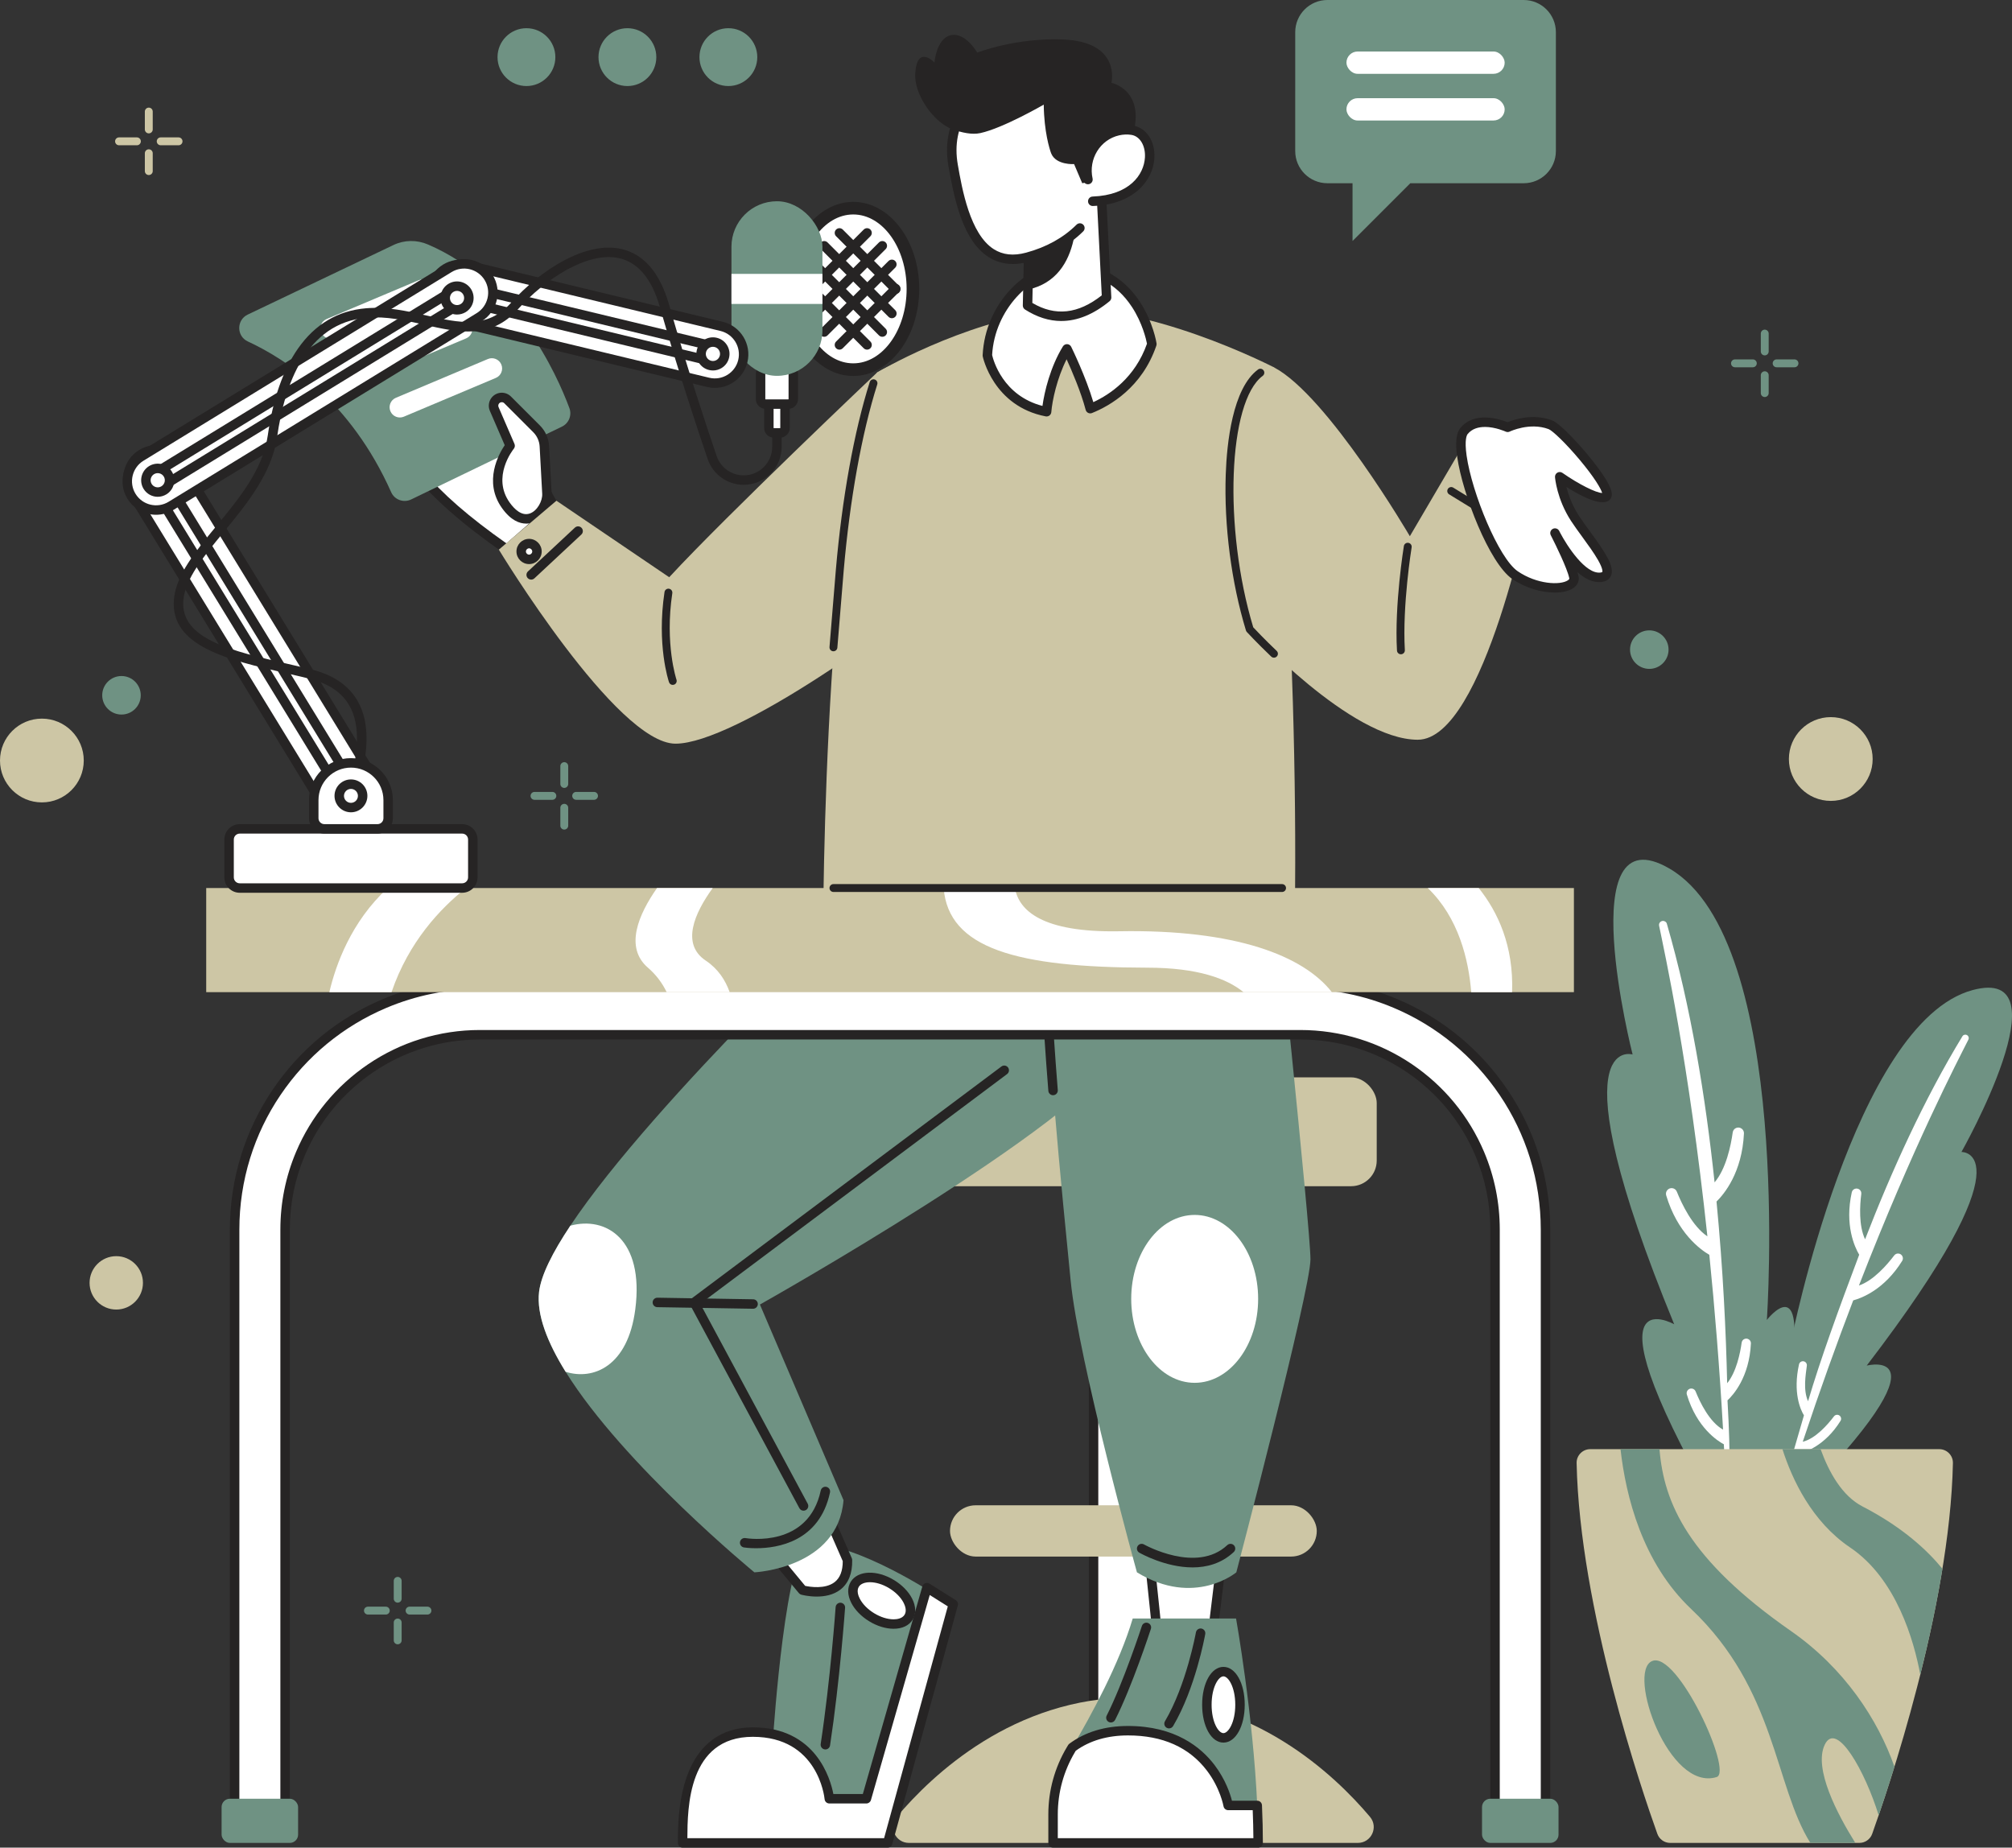
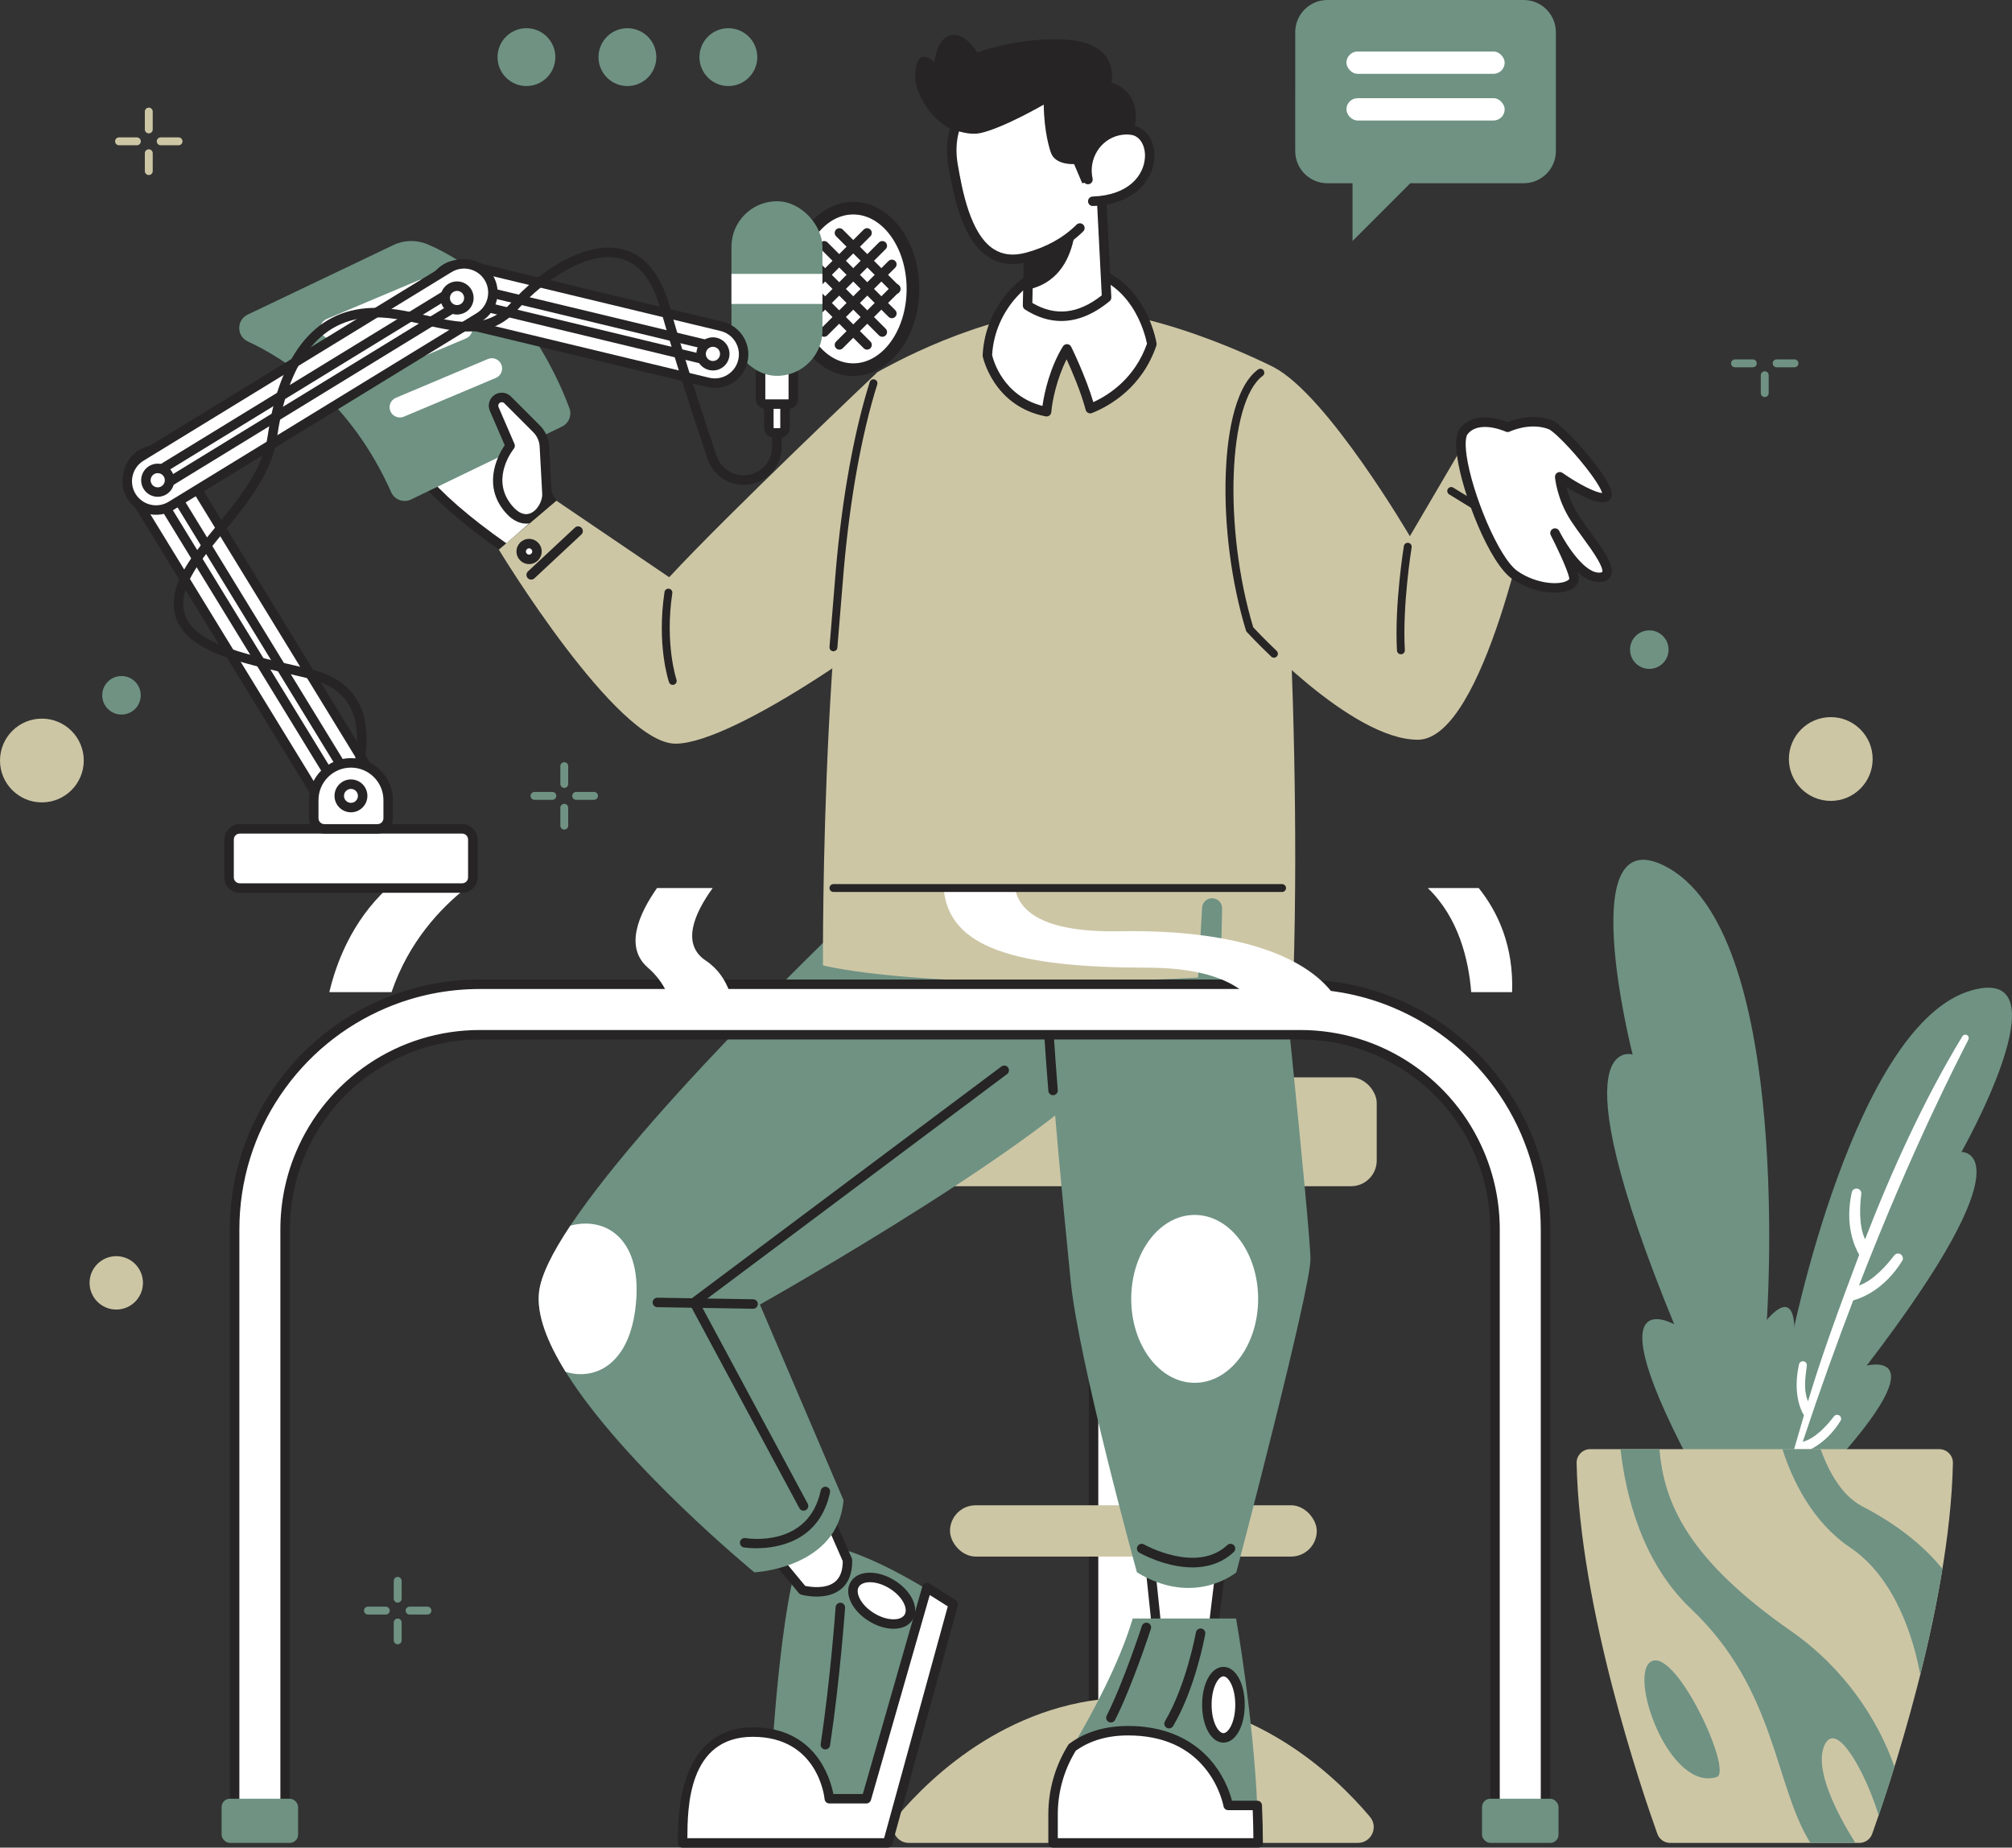
<svg xmlns="http://www.w3.org/2000/svg" viewBox="0 0 1275.43 1171.13">
  <rect x="0" y="0" width="1275.43" height="1171.13" fill="#333333" stroke="none" />
  <defs>
    <style>.o{fill:#fff;}.p{fill:#cdc6a5;}.q{fill:#6f9283;}.r{fill:#262424;}</style>
  </defs>
  <g id="a">
    <g>
      <g>
        <g>
          <path class="q" d="M1126.58,965.18s-17.08-30.44-11.19-89c6-59.67,20-26,20-26,0,0,40-202.33,115-222.6,60.17-16.26-7,102.6-7,102.6,0,0,44.93-1.59-60.07,135.41,0,0,60.07-15.41-56.74,99.59Z" />
          <path class="o" d="M1245.84,655.84c-.7,0-1.4,.3-1.77,.89-24.35,39.97-45.02,85.59-61.77,128.8-4.13-8.73-3.32-21.59-2.41-28.74,.3-2.33-2.03-4.1-4.2-3.21-.92,.38-1.61,1.17-1.82,2.14-4.6,20.78,1.78,34.64,4.7,39.59-13.07,34.63-24.63,66.48-32.42,92.87-3.22-7.18-1.5-16.74-.77-22.53,.24-1.92-1.67-3.38-3.46-2.65-.76,.31-1.32,.97-1.5,1.77-3.97,17.91,.91,28.79,3.12,32.34-9.76,33.87-14.83,49.45-12.81,54.07,3.18-10.16,6.37-20.06,9.55-29.74,3.7-.85,16.52-4.84,26.46-20.85,.43-.69,.48-1.56,.16-2.31-.77-1.77-3.16-2.07-4.32-.53-3.87,5.12-11.66,14.11-19.8,16.11,10.91-32.81,21.71-62.73,32-89.62,5.54-1.5,19.8-6.94,31.04-25.04,.52-.84,.59-1.9,.19-2.81-.93-2.15-3.83-2.51-5.25-.64-4.44,5.86-13.1,15.92-22.36,19.08,34.56-88.94,62.77-142.7,69.38-155.86,.73-1.45-.33-3.15-1.95-3.15Z" />
        </g>
        <g>
          <path class="q" d="M1094.84,968.98s28.55-29.1,39.8-96.91c11.46-69.1-14.61-35.42-14.61-35.42,0,0,16.71-240.31-61.65-286.06-62.87-36.71-23.45,117.8-23.45,117.8,0,0-50.17-15.51,26.36,171,0,0-63.01-35.72,33.54,129.6Z" />
-           <path class="o" d="M1054.88,583.83c.79,.21,1.49,.76,1.72,1.55,15.25,52.49,24.61,110.24,30.29,164.06,7.32-8.59,10.34-23.33,11.5-31.67,.38-2.72,3.54-4,5.72-2.34,.92,.71,1.45,1.82,1.4,2.97-1.16,24.83-12.58,38.5-17.39,43.2,4.16,43.03,6.02,83.03,6.75,115.16,5.82-7.12,8.24-18.98,9.19-25.74,.31-2.24,2.92-3.3,4.71-1.93,.76,.58,1.2,1.5,1.15,2.45-1,21.41-11.26,32.75-14.84,36.07,2.19,38.55,1.31,52.88-.63,64.3-.49-12.42-1.05-24.56-1.68-36.44-3.92-2.09-17.15-10.51-23.47-31.58-.27-.91-.07-1.91,.53-2.66,1.41-1.77,4.19-1.37,5.04,.73,2.8,6.95,8.83,19.47,17.4,24.21-2.28-40.32-5.32-77.35-8.71-110.8-5.79-3.38-20.21-13.88-27.35-37.7-.33-1.11-.08-2.32,.64-3.22,1.71-2.15,5.09-1.66,6.11,.88,3.21,7.96,9.9,21.95,19.38,28.34-11.8-110.82-27.18-180.04-30.61-196.9-.38-1.86,1.34-3.45,3.17-2.96Z" />
        </g>
      </g>
      <g>
        <path class="p" d="M1237.98,927.32c-1.91,92.2-41.56,208.22-51.18,235.08-1.23,3.44-4.49,5.73-8.14,5.73h-119.9c-3.65,0-6.91-2.29-8.14-5.73-9.62-26.86-49.27-142.88-51.18-235.08-.1-4.82,3.82-8.77,8.65-8.77h221.24c4.82,0,8.74,3.95,8.65,8.77Z" />
        <g>
          <path class="q" d="M1156.72,1105.88c7.51-15.71,25.77,17.31,34.19,44.78,2.74-8.02,6.21-18.5,10.01-30.79-10.4-29.78-31.7-62.41-65.53-85.99-65.18-45.43-80.62-80.98-83.43-115.33h-24.7c3.36,29.85,13.82,72,44.8,101.33,53.88,51,52.76,111.84,75.55,148.25h28.5c-11.3-18.05-26.62-47.1-19.38-62.25Z" />
          <path class="q" d="M1047.22,1052.88c-16,7,10.5,83,41,73.5,10.51-3.27-25-80.5-41-73.5Z" />
          <path class="q" d="M1180.68,954.88c-12.98-6.69-21.32-21.75-26.58-36.33h-24.19c6.17,19.3,18.64,45.95,42.92,62.33,29.43,19.86,40.51,59.33,44.46,80.61,5.31-21.23,10.29-44.09,14.04-67.11-9.01-11.07-24.75-26.15-50.65-39.5Z" />
        </g>
      </g>
    </g>
  </g>
  <g id="b">
    <g>
      <g>
        <rect class="o" x="506.97" y="869.13" width="423" height="50.5" transform="translate(1612.85 175.91) rotate(90)" />
        <path class="r" d="M743.72,1108.88h-50.5c-1.66,0-3-1.34-3-3v-423c0-1.66,1.34-3,3-3h50.5c1.66,0,3,1.34,3,3v423c0,1.66-1.34,3-3,3Zm-47.5-6h44.5v-417h-44.5v417Z" />
      </g>
      <rect class="p" x="564.22" y="682.88" width="308.5" height="69" rx="16.25" ry="16.25" />
      <rect class="p" x="602.22" y="954.13" width="232.5" height="32.5" rx="16.25" ry="16.25" />
      <path class="p" d="M860.75,1168.13h-284.56c-8.55,0-13.21-9.99-7.7-16.52,22.36-26.54,74.04-75.73,149.98-75.73s127.62,49.19,149.98,75.73c5.51,6.54,.85,16.52-7.7,16.52Z" />
    </g>
  </g>
  <g id="c">
    <g>
      <g>
        <path class="q" d="M513.72,978.4c-15.5,0-23.5,120.98-23.5,120.98v49.5h64.5l39.5-137.22s-49.76-33.26-80.5-33.26Z" />
        <g>
          <path class="o" d="M587.6,1006.33l-38.38,133.8h-23.5s-4-42.25-48.5-42.25-44.5,54-44.5,70.25h130l41.58-151.3-16.7-10.5Z" />
          <path class="r" d="M562.72,1171.13h-130c-1.66,0-3-1.34-3-3,0-8.51,0-26.21,5.74-42.23,7.27-20.29,21.71-31.02,41.76-31.02,39.9,0,49.18,32.52,51.06,42.25h18.68l37.75-131.63c.26-.91,.93-1.64,1.81-1.98,.88-.34,1.87-.24,2.67,.26l16.7,10.5c1.12,.71,1.65,2.06,1.3,3.33l-41.58,151.3c-.36,1.3-1.54,2.21-2.89,2.21Zm-126.99-6h124.71l40.38-146.94-11.44-7.19-37.28,129.96c-.37,1.29-1.55,2.17-2.88,2.17h-23.5c-1.55,0-2.84-1.18-2.99-2.72-.16-1.61-4.35-39.53-45.51-39.53s-41.38,45.26-41.49,64.25Z" />
        </g>
        <path class="r" d="M523.22,1108.88c-.15,0-.3-.01-.45-.03-1.64-.25-2.77-1.78-2.52-3.42,6.16-40.66,9.44-86.31,9.47-86.76,.12-1.65,1.56-2.9,3.21-2.78,1.65,.12,2.9,1.55,2.78,3.21-.03,.46-3.33,46.34-9.53,87.24-.23,1.49-1.5,2.55-2.96,2.55Z" />
        <g>
          <ellipse class="o" cx="558.92" cy="1014.63" rx="12.25" ry="20" transform="translate(-598.3 962.67) rotate(-58.58)" />
          <path class="r" d="M566.45,1032.39c-4.97,0-10.46-1.69-15.48-4.75-5.02-3.07-9.04-7.2-11.31-11.63-2.51-4.91-2.64-9.66-.37-13.38,4.46-7.3,16.57-7.75,27.58-1.02,5.02,3.07,9.04,7.2,11.31,11.63,2.51,4.91,2.64,9.66,.37,13.38-2.27,3.72-6.56,5.77-12.07,5.77h-.03Zm-14.98-29.5c-3.35,0-5.94,1.06-7.05,2.88-1.54,2.52-.29,5.79,.59,7.52,1.77,3.46,5,6.74,9.09,9.24,4.09,2.5,8.47,3.87,12.35,3.87h.02c1.94,0,5.42-.38,6.96-2.9,1.54-2.52,.29-5.79-.59-7.52-1.77-3.46-5-6.74-9.09-9.24h0c-4.38-2.68-8.75-3.85-12.28-3.85Z" />
        </g>
      </g>
      <g>
        <path class="o" d="M487.22,981.88l21.5,26s29,8,28.5-19l-14-32-36,25Z" />
        <path class="r" d="M517.72,1011.99c-5.28,0-9.47-1.12-9.8-1.21-.59-.16-1.12-.51-1.51-.98l-21.5-26c-.53-.65-.77-1.49-.66-2.32,.11-.83,.57-1.58,1.26-2.06l36-25c.74-.51,1.67-.67,2.53-.42,.86,.24,1.57,.86,1.93,1.68l14,32c.16,.36,.24,.75,.25,1.15,.16,8.46-2.35,14.76-7.45,18.72-4.52,3.51-10.24,4.44-15.05,4.44Zm-7.33-6.79c2.96,.63,12.73,2.26,18.72-2.4,3.41-2.65,5.13-7.12,5.12-13.27l-12.29-28.1-30.32,21.06,18.78,22.71Z" />
      </g>
      <g>
        <path class="q" d="M710.72,665.88c-26,47-229,161-229,161l53,124c-3.5,43.25-56.5,45.75-56.5,45.75,0,0-83-68.1-119.67-127.12-11.55-18.58-18.51-36.26-16.83-50.63,1.22-10.48,8.55-25.05,19.82-41.97,53.19-79.89,194.18-212.03,194.18-212.03,141-125,181,54,155,101Z" />
        <path class="o" d="M402.72,829.88c-4.68,36.27-26.7,45.16-44.17,39.63-11.55-18.58-18.51-36.26-16.83-50.63,1.22-10.48,8.55-25.05,19.82-41.97,22.42-6.16,46.92,8.45,41.18,52.97Z" />
        <path class="r" d="M509.39,957.55c-1.07,0-2.1-.57-2.65-1.58l-69.33-129c-.7-1.31-.34-2.93,.84-3.82l196.55-147.15c1.33-1,3.21-.72,4.2,.6,.99,1.33,.72,3.21-.6,4.2l-194.49,145.6,68.11,126.73c.78,1.46,.24,3.28-1.22,4.06-.45,.24-.94,.36-1.42,.36Z" />
        <path class="r" d="M479.39,981.35c-4.65,0-7.72-.49-7.84-.51-1.63-.28-2.73-1.83-2.46-3.46,.28-1.63,1.82-2.73,3.46-2.46h0c1.63,.27,39.95,6.25,47.73-30.17,.35-1.62,1.94-2.65,3.56-2.31,1.62,.35,2.65,1.94,2.31,3.56-6.68,31.26-33.32,35.34-46.76,35.34Z" />
        <path class="r" d="M477.39,829.55h-.05l-60.67-1c-1.66-.03-2.98-1.39-2.95-3.05,.03-1.64,1.36-2.95,3-2.95h.05l60.67,1c1.66,.03,2.98,1.39,2.95,3.05-.03,1.64-1.36,2.95-3,2.95Z" />
      </g>
    </g>
  </g>
  <g id="d">
    <g>
      <g>
        <path class="o" d="M774.22,990.02l-6.5,53.32c0,5.31-33.5,8.16-33.5,0,0-2.96-6-59.07-6-59.07l46,5.75Z" />
        <path class="r" d="M748.4,1051.45c-3,0-7.3-.23-10.77-1.32-5.57-1.74-6.41-5-6.41-6.79-.03-2.29-3.59-36.39-5.98-58.75-.1-.91,.23-1.82,.88-2.46s1.56-.95,2.47-.84l46,5.75c1.64,.21,2.81,1.7,2.61,3.34l-6.48,53.19c-.41,7.79-21.41,7.88-22.31,7.88Zm-16.79-63.73c1.42,13.28,5.62,52.95,5.62,55.62,.16,.23,1.62,1.27,5.81,1.8,8.94,1.13,19.58-.93,21.76-2.53l6.09-49.99-39.28-4.91Zm33.12,55.62h0Z" />
      </g>
      <g>
        <path class="q" d="M797.55,1168.13h-130v-18.18c0-14.39,3.9-28.5,11.26-40.86,.28-.47,.57-.95,.86-1.44,12.02-20.31,29.87-53.09,38.38-81.77h65.5s10.8,60.56,13.43,118.5c.36,8.02,.57,16,.57,23.75Z" />
        <path class="r" d="M704.22,1091.8c-.46,0-.92-.11-1.36-.33-1.48-.75-2.07-2.56-1.32-4.03,10.44-20.55,22.2-56.47,22.32-56.83,.51-1.58,2.21-2.44,3.78-1.92,1.58,.51,2.44,2.21,1.92,3.78-.49,1.49-12.02,36.72-22.67,57.68-.53,1.04-1.58,1.64-2.68,1.64Z" />
        <path class="r" d="M741.05,1095.55c-.52,0-1.04-.13-1.52-.42-1.43-.84-1.9-2.68-1.05-4.11,13.57-22.93,19.57-56,19.63-56.33,.29-1.63,1.86-2.72,3.48-2.43,1.63,.29,2.72,1.85,2.43,3.48-.25,1.4-6.26,34.48-20.37,58.33-.56,.95-1.56,1.47-2.58,1.47Z" />
        <g>
          <ellipse class="o" cx="775.55" cy="1080.55" rx="10.5" ry="21" />
          <path class="r" d="M775.55,1104.55c-7.7,0-13.5-10.32-13.5-24s5.8-24,13.5-24,13.5,10.32,13.5,24-5.8,24-13.5,24Zm0-42c-3.13,0-7.5,6.85-7.5,18s4.37,18,7.5,18,7.5-6.85,7.5-18-4.37-18-7.5-18Z" />
        </g>
        <g>
          <path class="o" d="M797.55,1168.13h-130v-18.18c0-14.39,3.9-28.5,11.26-40.86,.28-.47,.57-.95,.86-1.44,8.19-6.08,19.6-10.65,35.38-10.65,55.5,0,63.5,47.38,63.5,47.38h18.43c.36,8.02,.57,16,.57,23.75Z" />
          <path class="r" d="M797.55,1171.13h-130c-1.66,0-3-1.34-3-3v-18.18c0-14.9,4.04-29.56,11.68-42.39l.86-1.43c.2-.34,.47-.64,.79-.88,10.05-7.46,22.55-11.24,37.17-11.24,29.91,0,46.39,13.53,54.96,24.88,6.9,9.14,9.85,18.23,10.94,22.5h16.03c1.6,0,2.92,1.26,3,2.87,.38,8.47,.57,16.5,.57,23.88,0,1.66-1.34,3-3,3Zm-127-6h123.99c-.04-5.6-.18-11.54-.43-17.75h-15.55c-1.46,0-2.71-1.06-2.96-2.5-.02-.11-2.05-11.46-10.53-22.59-11.27-14.79-28.09-22.29-50.01-22.29-13.07,0-24.2,3.27-33.12,9.71l-.55,.92c-7.09,11.91-10.84,25.5-10.84,39.32v15.18Z" />
        </g>
      </g>
      <g>
        <path class="q" d="M806.72,550.88s24,227.67,24,247.33-47,198.42-47,198.42c0,0-26.39,22.25-63,0,0,0-37-133.75-42-184.75s-17.22-168.94-16.38-228.09c.84-59.15,105.38-119.91,144.38-32.91Z" />
        <path class="r" d="M667.55,694.21c-1.55,0-2.86-1.19-2.99-2.76-3.8-47.71-5.56-83.95-5.22-107.7,.15-10.39,3.41-21.39,9.43-31.8,.83-1.43,2.67-1.92,4.1-1.1,1.43,.83,1.92,2.66,1.09,4.1-5.51,9.53-8.49,19.51-8.62,28.88-.33,23.56,1.42,59.61,5.2,107.13,.13,1.65-1.1,3.1-2.75,3.23-.08,0-.16,0-.24,0Z" />
        <ellipse class="o" cx="757.32" cy="823.29" rx="40.23" ry="53.21" />
        <path class="r" d="M755.94,993.5c-17.07,0-32.73-8.78-33.71-9.34-1.44-.82-1.94-2.65-1.12-4.09s2.65-1.94,4.09-1.12c.44,.25,33.38,18.62,52.79,.42,1.21-1.13,3.11-1.07,4.24,.14,1.13,1.21,1.07,3.11-.14,4.24-7.82,7.33-17.19,9.76-26.16,9.76Z" />
      </g>
    </g>
  </g>
  <g id="e">
    <g>
      <g>
        <g>
          <path class="o" d="M351.59,321.71l-36.88-66.83-50.67,43.17c13.37,16.88,33.34,33.57,57.17,50.17l30.38-26.5Z" />
          <path class="r" d="M321.22,351.21c-.6,0-1.2-.18-1.71-.54-26.4-18.38-45.3-34.99-57.8-50.77-1-1.27-.82-3.1,.41-4.15l50.67-43.17c.69-.58,1.6-.83,2.48-.67,.89,.16,1.65,.71,2.09,1.5l36.88,66.83c.68,1.24,.41,2.78-.65,3.71l-30.38,26.5c-.56,.49-1.27,.74-1.97,.74Zm-52.99-52.78c11.82,14.27,29.13,29.35,52.79,45.98l26.78-23.37-33.93-61.5-45.64,38.89Z" />
        </g>
        <g>
          <path class="q" d="M157.09,216.42c24.31,11.24,65.1,37.74,90.88,95.56,2.15,4.83,7.9,6.9,12.66,4.6l95.59-46.16c4.37-2.11,6.42-7.19,4.73-11.74-7.99-21.51-34.18-79.93-89.72-103.74-7-3-14.94-2.91-21.81,.37l-92.4,44.1c-7.18,3.43-7.14,13.68,.07,17.01Z" />
          <g>
            <path class="o" d="M255.99,264.12l58.33-24.58c3.31-1.39,4.86-5.21,3.47-8.51s-5.21-4.86-8.51-3.47l-58.33,24.58c-3.31,1.39-4.86,5.21-3.47,8.51s5.21,4.86,8.51,3.47" />
            <path class="o" d="M237.16,239.05l58.33-24.58c3.31-1.39,4.86-5.21,3.47-8.51s-5.21-4.86-8.51-3.47l-58.33,24.58c-3.31,1.39-4.86,5.21-3.47,8.51s5.21,4.86,8.51,3.47" />
            <path class="o" d="M212.12,214.18l58.33-24.58c3.31-1.39,4.86-5.21,3.47-8.51s-5.21-4.86-8.51-3.47l-58.33,24.58c-3.31,1.39-4.86,5.21-3.47,8.51s5.21,4.86,8.51,3.47" />
          </g>
        </g>
        <g>
          <path class="o" d="M314.2,253.65h0c-1.36,1.52-1.72,3.69-.91,5.57l10.09,23.33s-15.83,19.5-2.67,37.83c13.17,18.33,26.5,2.83,26-7.5-.34-7.08-1.16-21.6-1.63-30.03-.24-4.17-2-8.09-4.95-11.04l-18.35-18.35c-2.12-2.12-5.59-2.03-7.59,.21Z" />
          <path class="r" d="M333.5,331.88c-4.12,0-9.63-1.96-15.22-9.75-12.13-16.89-1.88-34.72,1.67-39.95l-9.42-21.76c-1.27-2.94-.71-6.38,1.43-8.76h0c1.5-1.67,3.65-2.67,5.9-2.73,2.26-.06,4.45,.82,6.04,2.41l18.35,18.35c3.48,3.48,5.54,8.09,5.82,13,.46,8.15,1.29,22.89,1.63,30.06,.33,6.77-4.37,15.79-11.89,18.41-1.14,.4-2.62,.74-4.33,.74Zm-17.07-76.22c-.58,.65-.73,1.58-.39,2.37l10.09,23.33c.44,1.03,.28,2.21-.42,3.08-.58,.72-14.2,17.98-2.56,34.19,2.95,4.11,7.55,8.64,12.7,6.85,4.77-1.66,8.09-7.95,7.87-12.45-.35-7.15-1.17-21.87-1.63-30.01-.19-3.43-1.64-6.66-4.07-9.09l-18.35-18.35c-.44-.44-1.01-.67-1.64-.65-.62,.02-1.18,.28-1.6,.74h0Z" />
        </g>
      </g>
      <g>
        <path class="p" d="M555.98,236.14s-95.26,90.24-131.76,129.74l-71.5-48.5-36.5,31s74.5,123,112,123,144.5-75.5,180-110c35.5-34.5,27.53-172.48-52.24-125.24Z" />
        <path class="r" d="M426.47,434.13c-1.04,0-2.01-.65-2.37-1.69-.32-.95-7.89-23.71-2.86-57.18,.21-1.37,1.48-2.3,2.84-2.1,1.37,.21,2.31,1.48,2.1,2.84-4.84,32.18,2.57,54.6,2.65,54.82,.44,1.31-.26,2.73-1.56,3.17-.27,.09-.54,.13-.8,.13Z" />
        <g>
          <line class="o" x1="336.72" y1="364.38" x2="366.47" y2="336.63" />
          <path class="r" d="M336.72,367.38c-.8,0-1.6-.32-2.19-.95-1.13-1.21-1.06-3.11,.15-4.24l29.75-27.75c1.21-1.13,3.11-1.06,4.24,.15,1.13,1.21,1.06,3.11-.15,4.24l-29.75,27.75c-.58,.54-1.31,.81-2.05,.81Z" />
        </g>
        <g>
          <circle class="o" cx="335.39" cy="349.55" r="5" />
          <path class="r" d="M335.39,357.55c-4.41,0-8-3.59-8-8s3.59-8,8-8,8,3.59,8,8-3.59,8-8,8Zm0-10c-1.1,0-2,.9-2,2s.9,2,2,2,2-.9,2-2-.9-2-2-2Z" />
        </g>
      </g>
    </g>
  </g>
  <g id="f">
    <g>
      <path class="p" d="M807.63,232.87s-83.74-43.26-141.13-35.91c-57.39,7.35-110.52,39.18-110.52,39.18-35.98,102.68-34.29,375.78-34.29,375.78,0,0,64.25,17.02,237.8,7.7l2.52-44.28c.19-3.4,3.03-6.04,6.44-5.99h0c3.53,.05,6.34,2.97,6.26,6.49l-.97,43.99c26.24-.06,46.27-3.12,46.27-3.12,5.49-185.79-12.38-383.85-12.38-383.85Z" />
      <path class="r" d="M528.33,412.81c-.07,0-.14,0-.21,0-1.38-.11-2.4-1.32-2.29-2.7l4.02-48.86c3.92-45.41,11.54-87.69,21.48-119.08,.42-1.32,1.82-2.04,3.14-1.63,1.32,.42,2.05,1.82,1.63,3.14-9.83,31.05-17.38,72.95-21.27,117.99l-4.02,48.85c-.11,1.31-1.2,2.29-2.49,2.29Z" />
      <g>
        <path class="o" d="M730.18,218.09c-8.49,24.9-27.2,36.16-39.08,40.92-4.46-16.94-14.76-37.88-14.76-37.88-8.56,13.93-12.28,31.77-12.91,39.83-31.69-6.13-37.54-35.68-37.54-35.68,1.47-30.19,25.44-54.69,47.56-55.65,48.89-2.12,56.72,48.46,56.72,48.46Z" />
        <path class="r" d="M663.44,263.97c-.19,0-.38-.02-.57-.05-33.29-6.43-39.85-37.73-39.91-38.05-.05-.24-.07-.48-.05-.73,1.62-33.25,27.88-57.52,50.42-58.5,26.69-1.15,41.55,12.84,49.34,24.79,8.33,12.77,10.4,25.66,10.48,26.2,.07,.48,.03,.97-.12,1.43-9.07,26.58-29.45,38.19-40.8,42.74-.8,.32-1.7,.28-2.46-.1-.77-.39-1.33-1.08-1.55-1.92-3-11.41-8.79-24.83-12.09-32.07-6.08,12.07-9.11,26.15-9.69,33.49-.07,.85-.49,1.63-1.17,2.15-.53,.4-1.17,.61-1.82,.61Zm-34.52-38.93c.73,3.18,6.76,25.73,31.91,32.26,1.22-8.93,4.96-24.7,12.96-37.73,.57-.93,1.63-1.48,2.7-1.43,1.09,.05,2.07,.69,2.55,1.67,.4,.81,9.22,18.83,14.03,35.09,10.55-4.87,26.39-15.47,34.02-37.05-.54-2.76-2.93-13.22-9.56-23.31-10.09-15.36-24.86-22.73-43.94-21.91-19.83,.86-43.06,23.42-44.67,52.4Z" />
      </g>
    </g>
  </g>
  <g id="g">
    <g>
      <g>
        <path class="p" d="M807.63,232.87c34.09,18.01,86.09,107.01,86.09,107.01l31.25-53.25,46.01,27.89s-29.76,154.36-72.26,154.36-106.5-70-106.5-70c-21-69-16.58-163.33,15.41-166.01Z" />
        <path class="r" d="M888.05,414.71c-1.32,0-2.42-1.03-2.49-2.36-1.66-28.94,4.3-65.84,4.36-66.21,.22-1.36,1.5-2.29,2.87-2.06,1.36,.22,2.29,1.51,2.06,2.87-.06,.36-5.94,36.74-4.3,65.12,.08,1.38-.97,2.56-2.35,2.64-.05,0-.1,0-.15,0Z" />
        <path class="r" d="M960.42,338.56c-.45,0-.9-.12-1.31-.37l-40.48-24.84c-1.18-.72-1.54-2.26-.82-3.44,.72-1.18,2.26-1.54,3.44-.82l40.48,24.84c1.18,.72,1.54,2.26,.82,3.44-.47,.77-1.29,1.19-2.13,1.19Z" />
        <g>
          <circle class="o" cx="957.31" cy="318.35" r="4.29" />
          <path class="r" d="M957.31,325.65c-4.02,0-7.29-3.27-7.29-7.29s3.27-7.29,7.29-7.29,7.29,3.27,7.29,7.29-3.27,7.29-7.29,7.29Zm0-8.59c-.71,0-1.29,.58-1.29,1.29s.58,1.29,1.29,1.29,1.29-.58,1.29-1.29-.58-1.29-1.29-1.29Z" />
        </g>
        <path class="r" d="M807.58,416.87c-.62,0-1.24-.23-1.73-.69-9.39-8.97-15.42-15.55-15.48-15.61-.25-.27-.44-.6-.55-.96-9.26-30.43-13.93-66.46-12.81-98.84,.68-19.72,4.25-54.59,20.47-66.56,1.11-.82,2.68-.58,3.5,.53,.82,1.11,.58,2.68-.53,3.5-21.99,16.23-24.98,96.52-6.01,159.37,1.45,1.56,6.93,7.39,14.86,14.96,1,.95,1.04,2.54,.08,3.53-.49,.51-1.15,.77-1.81,.77Z" />
      </g>
      <g>
        <path class="o" d="M955.72,270.88s-18.67-8.67-27.67,2.33,15.33,79.67,32.33,91.33,39,9.33,37.33,1.33c-1.67-8-12-28-12-28,0,0,14.81,30.02,29.33,28,12-1.67-8-24-16.67-37.33-8.67-13.33-9.67-26.33-9.67-26.33,0,0,23.33,16.33,29.33,12.67s-27.78-42.84-35.33-45.67c-13.33-5-27,1.67-27,1.67Z" />
        <path class="r" d="M985.5,375.58c-8.13,0-18.23-2.68-26.82-8.56-14.62-10.03-31.58-53.94-34.92-77.28-1.31-9.19-.67-15.21,1.96-18.43,8.98-10.98,25.25-5.58,29.97-3.7,3.92-1.61,16-5.74,28.07-1.21,6.04,2.27,19.93,18.55,21.5,20.4,5.89,6.96,15.86,19.58,16.46,25.87,.28,2.97-1.38,4.33-2.11,4.77-5.47,3.34-17.95-3.28-26.66-8.79,1.21,4.76,3.54,11.49,7.94,18.27,1.86,2.86,4.26,6.16,6.81,9.65,10.05,13.79,15.98,22.58,13.54,28.33-.65,1.53-2.18,3.45-5.78,3.95-5.5,.76-10.81-2.03-15.5-6.17,.29,.94,.53,1.82,.69,2.59,.61,2.95-.63,5.7-3.42,7.56-2.7,1.8-6.86,2.76-11.73,2.76Zm-44.24-104.95c-4.01,0-8.1,1.07-10.89,4.48-.53,.64-2.13,3.53-.66,13.78,3.37,23.63,20.31,64.9,32.37,73.18,12.17,8.35,26.97,8.99,31.82,5.76,1.01-.68,.92-1.11,.88-1.34-1.33-6.36-8.75-21.35-11.05-25.9-.33-.63-.56-1.1-.7-1.38-.73-1.48-.13-3.26,1.34-4.01,1.47-.74,3.26-.16,4.02,1.3,.06,.11,.3,.57,.67,1.3,4.27,8.12,16.05,26.43,25.59,25.1,.86-.12,1.08-.34,1.08-.34,0-.01,.75-1.5-2.73-7.59-2.57-4.5-6.41-9.77-10.13-14.88-2.59-3.56-5.04-6.92-6.99-9.92-8.98-13.82-10.1-27.18-10.14-27.74-.09-1.16,.5-2.26,1.5-2.84,1.01-.58,2.25-.52,3.21,.15,10.2,7.14,21.39,12.73,25.16,12.73h.03c-.78-2.71-4.91-9.88-14.4-21.18-9.04-10.77-17.19-18.4-19.56-19.29-11.98-4.5-24.5,1.49-24.63,1.55-.81,.4-1.76,.41-2.58,.03-.13-.06-6.57-2.97-13.2-2.97Z" />
      </g>
    </g>
  </g>
  <g id="h">
    <g>
      <g>
        <path class="o" d="M697.34,107.17l1.53,30.04,2.62,51.39c-16.32,13.39-32.99,15.97-50.12,5.07l.52-24.01,.79-36.36,44.65-26.13Z" />
        <path class="r" d="M672.81,203.47c-7.73,0-15.43-2.42-23.05-7.28-.88-.56-1.41-1.55-1.39-2.6l1.32-60.37c.02-1.04,.58-2,1.48-2.52l44.66-26.13c.9-.53,2.02-.55,2.94-.05,.92,.5,1.52,1.44,1.57,2.49l4.14,81.43c.05,.95-.36,1.87-1.09,2.47-10.19,8.37-20.42,12.55-30.58,12.55Zm-18.4-11.46c14.56,8.61,28.98,7.04,44.01-4.79l-3.82-74.97-38.95,22.79-1.24,56.97Z" />
      </g>
      <path class="r" d="M681.92,116.19c.81,13.56,5.63,59.58-30.33,67.38l1.1-50.27,29.23-17.11Z" />
    </g>
  </g>
  <g id="i">
    <g>
      <path class="o" d="M606.7,117.89c5.19,24.31,15.55,52.94,44.55,45.12,34.47-9.3,54.42-36.59,51.07-70-3.35-33.41-20.8-50.54-60.35-42.32-3.53,.73-6.82,1.71-9.87,2.9-22.31,8.73-31.78,29.06-27.89,51.26,.7,4.01,1.5,8.45,2.49,13.04Z" />
      <path class="r" d="M641.99,167.32c-5.6,0-10.71-1.45-15.26-4.35-15.97-10.17-21.52-35.06-25.48-57.59-2.38-13.57-.07-26.17,6.67-36.42,7.09-10.79,18.66-18.12,33.44-21.19,1.62-.34,3.21,.7,3.55,2.33,.34,1.62-.7,3.21-2.33,3.55-25.97,5.4-39.87,25.3-35.42,50.71,2.69,15.37,7.71,43.97,22.79,53.57,5.75,3.66,12.46,4.38,20.52,2.21,12.85-3.47,23.6-9.43,31.97-17.74,1.18-1.17,3.08-1.16,4.24,.02,1.17,1.18,1.16,3.08-.02,4.24-8.99,8.92-20.96,15.58-34.63,19.27-3.5,.94-6.85,1.42-10.04,1.42Z" />
      <path class="r" d="M713.44,98.13s-4.2,8.01-9.84,14.96l-17.57,3.04-5.15-12.11s-11.28,.74-14.43-6.58c0,0-.08-.16-.21-.51-.87-2.42-4.38-13.23-4.6-30.61,0,0-25.67,14.88-40.19,18.04-5.22,1.14-11.61-.21-17.67-2.42-12.12-4.42-24.23-22.04-23.62-34.93,0-.08,0-.16,.01-.25,1.12-18.91,12.2-7.11,12.2-7.11,0,0,1.12-15.25,10.36-17.35,9.28-2.1,16.73,11.05,16.73,11.05,0,0,24.41-9.59,54.58-8.32,36.8,1.55,30.53,27.46,30.53,27.46,0,0,27.56,5.62,8.84,45.64Z" />
      <g>
        <path class="o" d="M689.67,113.81c-3.05-13.78,5.32-27.8,19.08-30.94,2.8-.64,5.78-.83,8.89-.34,17.78,2.76,17.67,43.47-24.92,45.05l-3.05-13.77Z" />
        <path class="r" d="M692.72,130.58c-1.61,0-2.94-1.27-3-2.89-.06-1.66,1.23-3.05,2.89-3.11,23.47-.87,32.54-13.89,33.18-24.78,.44-7.45-3.18-13.47-8.61-14.31-2.54-.4-5.15-.29-7.76,.3-12.01,2.74-19.55,15.01-16.82,27.36,.36,1.62-.66,3.22-2.28,3.58-1.61,.36-3.22-.66-3.58-2.28-3.45-15.56,6.13-31.04,21.34-34.51,3.36-.76,6.73-.89,10.02-.38,8.55,1.33,14.3,9.99,13.68,20.59-.85,14.45-13.22,29.47-38.95,30.42-.04,0-.08,0-.11,0Z" />
      </g>
    </g>
  </g>
  <g id="j">
    <g>
      <g>
        <g>
          <path class="o" d="M979.72,779.38v376.75h-32v-376.75c0-17.1-3.46-33.3-9.7-48.07-9.36-22.14-25.04-41.03-44.76-54.35-9.86-6.66-20.72-11.93-32.31-15.53-11.59-3.6-23.91-5.55-36.73-5.55H304.22c-12.82,0-25.14,1.95-36.73,5.55-11.59,3.6-22.45,8.87-32.31,15.53-19.72,13.32-35.4,32.21-44.76,54.35-6.24,14.77-9.7,30.97-9.7,48.07v376.75h-32v-376.75c0-16.07,2.45-31.62,6.99-46.24,4.55-14.62,11.19-28.31,19.58-40.71,16.76-24.81,40.47-44.51,68.4-56.32,18.61-7.88,39.1-12.23,60.53-12.23H824.22c21.43,0,41.92,4.35,60.53,12.23,27.93,11.81,51.64,31.51,68.4,56.32,8.39,12.4,15.03,26.09,19.58,40.71,4.54,14.62,6.99,30.17,6.99,46.24Z" />
          <path class="r" d="M979.72,1159.13h-32c-1.66,0-3-1.34-3-3v-376.75c0-16.26-3.18-32.04-9.46-46.9-9.11-21.55-24.21-39.88-43.68-53.03-9.75-6.58-20.35-11.68-31.52-15.15-11.57-3.59-23.63-5.42-35.84-5.42H304.22c-12.21,0-24.27,1.82-35.84,5.42-11.17,3.47-21.77,8.57-31.52,15.15-19.46,13.15-34.57,31.49-43.68,53.03-6.28,14.86-9.46,30.64-9.46,46.9v376.75c0,1.66-1.34,3-3,3h-32c-1.66,0-3-1.34-3-3v-376.75c0-16.05,2.4-31.91,7.12-47.13,4.59-14.75,11.31-28.71,19.96-41.5,17.27-25.57,41.38-45.42,69.72-57.4,19.54-8.27,40.3-12.47,61.7-12.47H824.22c21.4,0,42.16,4.19,61.7,12.47,28.33,11.98,52.44,31.83,69.72,57.4,8.65,12.79,15.37,26.75,19.96,41.5,4.73,15.22,7.12,31.08,7.12,47.13v376.75c0,1.66-1.34,3-3,3Zm-29-6h26v-373.75c0-15.45-2.31-30.7-6.85-45.35-4.42-14.18-10.88-27.62-19.2-39.92-16.63-24.61-39.82-43.71-67.08-55.24-18.8-7.96-38.77-11.99-59.36-11.99H304.22c-20.59,0-40.57,4.04-59.36,11.99-27.26,11.53-50.46,30.63-67.08,55.24-8.33,12.3-14.79,25.74-19.2,39.92-4.55,14.65-6.85,29.9-6.85,45.35v373.75h26v-373.75c0-17.07,3.34-33.63,9.94-49.24,9.56-22.62,25.42-41.87,45.84-55.67,10.23-6.91,21.37-12.27,33.1-15.91,12.14-3.77,24.8-5.69,37.62-5.69H824.22c12.82,0,25.48,1.91,37.62,5.69,11.73,3.64,22.87,9,33.1,15.91,20.43,13.8,36.28,33.05,45.84,55.67,6.59,15.61,9.94,32.17,9.94,49.24v373.75Z" />
        </g>
        <rect class="q" x="140.47" y="1140.13" width="48.5" height="28" rx="5.25" ry="5.25" />
        <rect class="q" x="939.47" y="1140.13" width="48.5" height="28" rx="5.25" ry="5.25" transform="translate(1927.44 2308.26) rotate(-180)" />
      </g>
      <g>
-         <rect class="p" x="130.72" y="562.88" width="867" height="66" />
        <g>
          <path class="o" d="M727.39,613.36c31.84,.05,50.29,6.88,60.9,15.52h56c-18.02-23-60.78-39.93-134.9-38.6-48.93,.88-63.52-13.24-66.01-27.4h-45.18c3.02,38.31,46.26,50.34,129.19,50.48Z" />
          <path class="r" d="M812.72,565.38h-284.39c-1.38,0-2.5-1.12-2.5-2.5s1.12-2.5,2.5-2.5h284.39c1.38,0,2.5,1.12,2.5,2.5s-1.12,2.5-2.5,2.5Z" />
          <path class="o" d="M937.38,562.88h-32.29c19.55,18.79,25.88,45.4,27.54,66h25.91c1.05-29.27-9-50.8-21.16-66Z" />
          <path class="o" d="M410.72,613.36c5.38,4.64,9.21,9.96,11.89,15.52h39.93c-2.75-7.75-7.46-14.87-15.15-20-15.76-10.5-7.24-29.92,4.4-46h-35.29c-11.68,16.64-20.77,37.55-5.78,50.48Z" />
          <path class="o" d="M295.42,562.88h-49.64c-23.23,21.37-32.98,48.82-37,66h39.42c10.85-31.87,31-53.17,47.22-66Z" />
        </g>
      </g>
    </g>
  </g>
  <g id="k">
    <g>
      <g>
        <ellipse class="r" cx="540.89" cy="183.13" rx="41.83" ry="55.18" />
        <path class="o" d="M540.89,230.3c-18.66,0-33.83-21.16-33.83-47.18s15.18-47.18,33.83-47.18,33.83,21.16,33.83,47.18-15.18,47.18-33.83,47.18Z" />
        <g>
          <g>
            <path class="r" d="M513.97,186.31c-.79,0-1.58-.31-2.17-.93-1.14-1.2-1.1-3.1,.1-4.24l.18-.18,35.44-35.45c1.17-1.17,3.07-1.17,4.24,0,1.17,1.17,1.17,3.07,0,4.24l-35.73,35.73c-.58,.55-1.33,.83-2.07,.83Z" />
            <path class="r" d="M516.41,201.7c-.77,0-1.54-.29-2.12-.88-1.17-1.17-1.17-3.07,0-4.24l42.9-42.91c1.17-1.17,3.07-1.17,4.24,0,1.17,1.17,1.17,3.07,0,4.24l-42.9,42.91c-.59,.59-1.35,.88-2.12,.88Z" />
            <path class="r" d="M522.46,213.47c-.77,0-1.54-.29-2.12-.88-1.17-1.17-1.17-3.07,0-4.24l42.9-42.91c1.17-1.17,3.07-1.17,4.24,0,1.17,1.17,1.17,3.07,0,4.24l-42.9,42.91c-.59,.59-1.35,.88-2.12,.88Z" />
            <path class="r" d="M532.13,221.62c-.77,0-1.54-.29-2.12-.88-1.17-1.17-1.17-3.07,0-4.24l35.62-35.62c1.14-1.2,3.04-1.25,4.24-.1,1.2,1.14,1.25,3.04,.1,4.24l-.18,.18-35.55,35.54c-.59,.59-1.35,.88-2.12,.88Z" />
          </g>
          <g>
            <path class="r" d="M567.81,186.31c-.77,0-1.54-.29-2.12-.88l-35.68-35.68c-1.17-1.17-1.17-3.07,0-4.24,1.17-1.17,3.07-1.17,4.24,0l35.68,35.68c1.17,1.17,1.17,3.07,0,4.24-.59,.59-1.35,.88-2.12,.88Z" />
            <path class="r" d="M565.37,201.7c-.77,0-1.54-.29-2.12-.88l-42.9-42.91c-1.17-1.17-1.17-3.07,0-4.24,1.17-1.17,3.07-1.17,4.24,0l42.9,42.91c1.17,1.17,1.17,3.07,0,4.24-.59,.59-1.35,.88-2.12,.88Z" />
            <path class="r" d="M559.31,213.47c-.77,0-1.54-.29-2.12-.88l-42.9-42.91c-1.17-1.17-1.17-3.07,0-4.24,1.17-1.17,3.07-1.17,4.24,0l42.9,42.91c1.17,1.17,1.17,3.07,0,4.24-.59,.59-1.35,.88-2.12,.88Z" />
            <path class="r" d="M549.64,221.62c-.77,0-1.54-.29-2.12-.88l-35.68-35.68c-1.17-1.17-1.17-3.07,0-4.24,1.17-1.17,3.07-1.17,4.24,0l35.68,35.68c1.17,1.17,1.17,3.07,0,4.24-.59,.59-1.35,.88-2.12,.88Z" />
          </g>
        </g>
      </g>
      <g>
        <g>
          <rect class="o" x="487.39" y="252.9" width="10.25" height="21.5" rx="3.12" ry="3.12" />
          <path class="r" d="M494.51,277.4h-4c-3.38,0-6.12-2.75-6.12-6.12v-15.25c0-3.38,2.75-6.12,6.12-6.12h4c3.38,0,6.12,2.75,6.12,6.12v15.25c0,3.38-2.75,6.12-6.12,6.12Zm-4-21.5c-.07,0-.12,.06-.12,.12v15.25c0,.07,.06,.12,.12,.12h4c.07,0,.12-.06,.12-.12v-15.25c0-.07-.06-.12-.12-.12h-4Z" />
        </g>
        <g>
          <rect class="o" x="482.14" y="233.65" width="20.75" height="22.5" rx="3.13" ry="3.13" />
          <path class="r" d="M499.76,259.15h-14.5c-3.38,0-6.12-2.75-6.12-6.12v-16.25c0-3.38,2.75-6.12,6.12-6.12h14.5c3.38,0,6.12,2.75,6.12,6.12v16.25c0,3.38-2.75,6.12-6.12,6.12Zm-14.5-22.5c-.07,0-.12,.06-.12,.12v16.25c0,.07,.06,.12,.12,.12h14.5c.07,0,.12-.06,.12-.12v-16.25c0-.07-.06-.12-.12-.12h-14.5Z" />
        </g>
        <rect class="q" x="463.68" y="127.56" width="57.67" height="110.67" rx="28.83" ry="28.83" />
        <rect class="o" x="463.68" y="173.6" width="57.67" height="19.05" />
      </g>
      <g>
        <g>
          <g>
            <path class="o" d="M470.89,228.88h0c-2.36,9.8-12.21,15.83-22.01,13.48l-161.2-38.77c-9.8-2.36-15.83-12.21-13.48-22.01h0c2.36-9.8,12.21-15.83,22.01-13.48l161.2,38.77c9.8,2.36,15.83,12.21,13.48,22.01Z" />
            <path class="r" d="M453.18,245.87c-1.67,0-3.35-.2-5.01-.6l-161.2-38.77c-5.52-1.33-10.19-4.72-13.15-9.57-2.96-4.84-3.86-10.55-2.54-16.06,1.33-5.52,4.72-10.19,9.57-13.15,4.84-2.96,10.55-3.86,16.06-2.54l161.2,38.77c11.39,2.74,18.43,14.24,15.69,25.63-1.33,5.52-4.72,10.19-9.57,13.15-3.38,2.07-7.19,3.14-11.06,3.14Zm-161.27-75.29c-2.78,0-5.51,.76-7.93,2.25-3.47,2.13-5.91,5.48-6.86,9.44-.95,3.96-.31,8.05,1.82,11.53s5.48,5.91,9.44,6.86l161.2,38.77c8.18,1.97,16.43-3.08,18.39-11.26,1.97-8.18-3.08-16.43-11.26-18.39l-161.2-38.77c-1.19-.29-2.4-.43-3.59-.43Z" />
          </g>
          <g>
            <rect class="o" x="367.79" y="123.58" width="9.5" height="163.3" rx="4.75" ry="4.75" transform="translate(659.19 -108.99) rotate(103.52)" />
            <path class="r" d="M447.31,230.96c-.6,0-1.21-.07-1.81-.22l-149.54-35.97c-2.01-.48-3.72-1.72-4.8-3.49s-1.41-3.85-.93-5.86c1-4.16,5.19-6.72,9.35-5.72l149.54,35.97c2.01,.48,3.72,1.72,4.8,3.49,1.08,1.77,1.41,3.85,.93,5.86h0c-.85,3.55-4.04,5.94-7.54,5.94Zm-149.54-45.47c-.32,0-.63,.09-.91,.26-.4,.24-.68,.63-.79,1.08-.11,.45-.04,.92,.21,1.32,.24,.4,.63,.68,1.08,.79l149.54,35.97c.45,.11,.92,.04,1.32-.21,.4-.24,.68-.63,.79-1.08h0c.11-.46,.04-.92-.21-1.32-.24-.4-.63-.68-1.08-.79l-149.54-35.97c-.14-.03-.28-.05-.41-.05Z" />
          </g>
        </g>
        <g>
          <circle class="o" cx="451.93" cy="224.32" r="7.5" />
          <path class="r" d="M451.95,234.82c-.82,0-1.65-.1-2.47-.29h0c-2.73-.66-5.04-2.33-6.5-4.73-1.46-2.39-1.91-5.21-1.25-7.94,.66-2.73,2.33-5.04,4.73-6.5,2.39-1.46,5.21-1.91,7.94-1.25,2.73,.66,5.04,2.33,6.5,4.73s1.91,5.21,1.25,7.94c-.66,2.73-2.33,5.04-4.73,6.5-1.67,1.02-3.55,1.55-5.46,1.55Zm-.02-15c-2.03,0-3.88,1.39-4.38,3.45-.28,1.17-.09,2.38,.54,3.4,.63,1.03,1.62,1.74,2.79,2.03h0c1.17,.28,2.38,.09,3.4-.54,1.03-.63,1.74-1.62,2.03-2.79,.58-2.41-.91-4.85-3.32-5.43-.35-.08-.71-.13-1.05-.13Z" />
        </g>
      </g>
      <g>
        <g>
          <g>
            <rect class="o" x="140.87" y="268.23" width="36.5" height="265.5" rx="18.25" ry="18.25" transform="translate(-185.96 142.08) rotate(-31.48)" />
            <path class="r" d="M218.94,519.88c-7.16,0-14.15-3.61-18.16-10.15l-119.57-195.3c-2.96-4.84-3.86-10.55-2.54-16.06,1.33-5.52,4.72-10.19,9.57-13.15h0c4.84-2.96,10.54-3.86,16.06-2.54,5.52,1.33,10.19,4.72,13.15,9.57l119.57,195.3c6.12,9.99,2.97,23.1-7.03,29.22-3.45,2.11-7.28,3.12-11.06,3.12Zm-119.63-231.8c-2.71,0-5.46,.72-7.94,2.24h0c-7.17,4.39-9.43,13.8-5.04,20.97l119.57,195.3c4.39,7.17,13.79,9.43,20.97,5.04,7.17-4.39,9.43-13.8,5.04-20.97l-119.57-195.3c-2.87-4.69-7.89-7.28-13.03-7.28Zm-9.5-.32h0Z" />
          </g>
          <g>
            <rect class="o" x="154.37" y="287.73" width="9.5" height="226.5" rx="4.75" ry="4.75" transform="translate(-185.96 142.08) rotate(-31.48)" />
            <path class="r" d="M215.78,501.27c-.61,0-1.22-.07-1.83-.22-2.01-.48-3.72-1.72-4.8-3.49l-113.31-185.07c-1.08-1.77-1.41-3.85-.93-5.86,.48-2.01,1.72-3.72,3.49-4.8,3.64-2.23,8.42-1.08,10.66,2.56l113.31,185.07c1.08,1.77,1.41,3.85,.93,5.86-.48,2.01-1.72,3.72-3.49,4.8-1.23,.76-2.62,1.14-4.03,1.14Zm-113.32-194.57c-.31,0-.63,.08-.91,.26h0c-.4,.24-.68,.63-.79,1.08-.11,.45-.04,.92,.21,1.32l113.31,185.07c.5,.82,1.58,1.08,2.41,.58,.82-.5,1.08-1.58,.58-2.41l-113.31-185.07c-.33-.54-.91-.84-1.5-.84Zm-2.48-2.3h0Z" />
          </g>
        </g>
        <g>
          <circle class="o" cx="99.98" cy="304.4" r="7.5" />
          <path class="r" d="M100,314.9c-3.54,0-6.99-1.78-8.97-5.02-3.02-4.94-1.47-11.41,3.47-14.44,4.94-3.02,11.41-1.47,14.44,3.47h0c1.46,2.39,1.91,5.21,1.25,7.94-.66,2.73-2.33,5.04-4.73,6.5-1.71,1.04-3.6,1.54-5.47,1.54Zm-.02-15c-.8,0-1.61,.21-2.34,.66-2.12,1.3-2.78,4.07-1.49,6.19,.63,1.03,1.62,1.74,2.79,2.03,1.17,.28,2.38,.09,3.4-.54,1.03-.63,1.74-1.62,2.03-2.79,.28-1.17,.09-2.38-.54-3.4h0c-.85-1.38-2.33-2.15-3.85-2.15Z" />
        </g>
      </g>
      <g>
        <g>
          <g>
            <rect class="o" x="178.32" y="112.51" width="36.5" height="265.5" rx="18.25" ry="18.25" transform="translate(90.03 540.97) rotate(-121.48)" />
            <path class="r" d="M98.95,326.29c-7.16,0-14.15-3.61-18.16-10.15h0c-6.12-9.99-2.97-23.1,7.03-29.22l195.3-119.57c9.99-6.12,23.1-2.97,29.22,7.03,6.12,9.99,2.97,23.1-7.03,29.22l-195.3,119.57c-3.45,2.11-7.28,3.12-11.06,3.12Zm-13.04-13.28c4.39,7.17,13.8,9.43,20.97,5.04l195.3-119.57c7.17-4.39,9.43-13.8,5.04-20.97-4.39-7.17-13.8-9.43-20.97-5.04l-195.3,119.57c-7.17,4.39-9.43,13.8-5.04,20.97h0Z" />
          </g>
          <g>
            <rect class="o" x="191.82" y="132.01" width="9.5" height="226.5" rx="4.75" ry="4.75" transform="translate(90.03 540.97) rotate(-121.48)" />
            <path class="r" d="M104.05,309.67c-.61,0-1.22-.07-1.83-.22-2.01-.48-3.72-1.72-4.8-3.49s-1.41-3.85-.93-5.86c.48-2.01,1.72-3.72,3.49-4.8l185.07-113.31c1.77-1.08,3.85-1.41,5.86-.93,2.01,.48,3.72,1.72,4.8,3.49,1.08,1.77,1.41,3.85,.93,5.86-.48,2.01-1.72,3.72-3.49,4.8l-185.07,113.31c-1.23,.76-2.62,1.14-4.03,1.14Zm185.05-122.81c-.31,0-.63,.08-.91,.26l-185.07,113.31c-.4,.24-.68,.63-.79,1.08-.11,.45-.04,.92,.21,1.32h0c.24,.4,.63,.68,1.08,.79,.45,.11,.92,.04,1.32-.21l185.07-113.31c.4-.24,.68-.63,.79-1.08,.11-.45,.04-.92-.21-1.32-.33-.54-.91-.84-1.5-.84Z" />
          </g>
        </g>
        <g>
          <circle class="o" cx="99.98" cy="304.4" r="7.5" />
          <path class="r" d="M100,314.9c-3.54,0-6.99-1.78-8.97-5.02-3.02-4.94-1.47-11.41,3.47-14.44h0c4.94-3.02,11.42-1.47,14.44,3.47,1.46,2.39,1.91,5.21,1.25,7.94-.66,2.73-2.33,5.04-4.73,6.5-1.71,1.04-3.6,1.54-5.47,1.54Zm-2.37-14.34c-2.12,1.3-2.78,4.07-1.49,6.19,.63,1.03,1.62,1.74,2.79,2.03,1.17,.28,2.38,.09,3.4-.54,1.03-.63,1.74-1.62,2.03-2.79,.28-1.17,.09-2.38-.54-3.4-1.3-2.12-4.07-2.78-6.19-1.49h0Z" />
        </g>
        <g>
          <circle class="o" cx="289.72" cy="188.88" r="7.5" />
          <path class="r" d="M289.74,199.38c-3.54,0-6.99-1.78-8.97-5.02-1.46-2.39-1.91-5.21-1.25-7.94,.66-2.73,2.33-5.03,4.73-6.5h0c4.94-3.02,11.41-1.47,14.44,3.47,3.02,4.94,1.46,11.42-3.47,14.44-1.71,1.04-3.6,1.54-5.47,1.54Zm-2.37-14.34c-2.12,1.3-2.78,4.07-1.49,6.19,1.3,2.12,4.07,2.78,6.19,1.49,2.12-1.3,2.78-4.07,1.49-6.19s-4.07-2.78-6.19-1.49h0Z" />
        </g>
      </g>
      <path class="r" d="M222.47,507.46c-.3,0-.61-.05-.92-.15-1.58-.51-2.44-2.2-1.94-3.77,8.19-25.45,8.85-43.77,2.03-56-4.81-8.62-13.25-14.32-25.79-17.42-4.95-1.22-10.11-2.41-15.11-3.56-35.84-8.25-72.9-16.77-70.51-46.42,1.25-15.55,13.63-30.56,26.73-46.46,14.62-17.74,29.73-36.08,32.79-57.71,3.25-23.04,9.71-41.59,19.2-55.12,10.79-15.39,25.27-23.95,43.02-25.45,13.33-1.12,26.02,1.76,38.29,4.55,20.74,4.72,38.65,8.79,53.73-8.06,18.52-20.7,47.34-39.26,69.95-34.07,14.27,3.28,24.42,15.14,30.17,35.24,11.66,40.8,23.92,77.66,30.19,96,2.49,7.28,9.33,12.2,17.03,12.24h.09c4.82,0,9.34-1.87,12.76-5.27,3.44-3.42,5.33-7.98,5.33-12.83v-8.8c0-1.66,1.34-3,3-3s3,1.34,3,3v8.8c0,6.46-2.52,12.53-7.1,17.08-4.55,4.53-10.58,7.01-16.99,7.01-.04,0-.08,0-.13,0-10.25-.05-19.36-6.6-22.68-16.29-6.29-18.39-18.59-55.36-30.28-96.29-5.1-17.85-13.76-28.29-25.74-31.04-20.12-4.62-47.35,13.46-64.14,32.22-17.44,19.49-37.89,14.84-59.53,9.91-11.82-2.69-24.05-5.47-36.45-4.42-38.59,3.26-52.18,42.82-56.78,75.43-3.29,23.31-19.66,43.17-34.1,60.69-12.49,15.15-24.28,29.46-25.38,43.13-1.97,24.48,30.98,32.06,65.87,40.09,5.02,1.16,10.21,2.35,15.21,3.58,14.05,3.47,24.01,10.31,29.59,20.33,7.78,13.96,7.29,33.27-1.56,60.76-.41,1.27-1.59,2.08-2.86,2.08Z" />
      <g>
        <g>
          <rect class="o" x="145.22" y="525.38" width="154.5" height="37.5" rx="6.75" ry="6.75" />
          <path class="r" d="M292.97,565.88H151.97c-5.38,0-9.75-4.37-9.75-9.75v-24c0-5.38,4.37-9.75,9.75-9.75h141c5.38,0,9.75,4.37,9.75,9.75v24c0,5.38-4.37,9.75-9.75,9.75Zm-141-37.5c-2.07,0-3.75,1.68-3.75,3.75v24c0,2.07,1.68,3.75,3.75,3.75h141c2.07,0,3.75-1.68,3.75-3.75v-24c0-2.07-1.68-3.75-3.75-3.75H151.97Z" />
        </g>
        <g>
          <g>
            <path class="o" d="M222.47,483.55h0c13.02,0,23.58,10.57,23.58,23.58v11.5c0,3.73-3.02,6.75-6.75,6.75h-33.67c-3.73,0-6.75-3.02-6.75-6.75v-11.5c0-13.02,10.57-23.58,23.58-23.58Z" />
            <path class="r" d="M239.3,528.38h-33.67c-5.38,0-9.75-4.37-9.75-9.75v-11.5c0-14.66,11.93-26.58,26.58-26.58s26.58,11.93,26.58,26.58v11.5c0,5.38-4.37,9.75-9.75,9.75Zm-16.83-41.83c-11.35,0-20.58,9.23-20.58,20.58v11.5c0,2.07,1.68,3.75,3.75,3.75h33.67c2.07,0,3.75-1.68,3.75-3.75v-11.5c0-11.35-9.23-20.58-20.58-20.58Z" />
          </g>
          <g>
-             <circle class="o" cx="222.47" cy="504.46" r="7.42" />
            <path class="r" d="M222.47,514.88c-5.74,0-10.42-4.67-10.42-10.42s4.67-10.42,10.42-10.42,10.42,4.67,10.42,10.42-4.67,10.42-10.42,10.42Zm0-14.83c-2.44,0-4.42,1.98-4.42,4.42s1.98,4.42,4.42,4.42,4.42-1.98,4.42-4.42-1.98-4.42-4.42-4.42Z" />
          </g>
        </g>
      </g>
    </g>
  </g>
  <g id="l">
    <g>
      <path class="q" d="M986.29,20.39V95.75c0,11.26-9.13,20.39-20.39,20.39h-71.89l-36.62,36.62v-36.62h-15.94c-11.26,0-20.39-9.13-20.39-20.39V20.39c0-11.26,9.13-20.39,20.39-20.39h124.45c11.26,0,20.39,9.13,20.39,20.39Z" />
      <g>
        <rect class="o" x="853.53" y="32.65" width="100.3" height="14.14" rx="7.07" ry="7.07" />
        <rect class="o" x="853.53" y="62.24" width="100.3" height="14.14" rx="7.07" ry="7.07" />
      </g>
    </g>
  </g>
  <g id="m">
    <g>
      <circle class="q" cx="333.72" cy="36.21" r="18.33" />
      <circle class="q" cx="397.72" cy="36.21" r="18.33" />
      <circle class="q" cx="461.72" cy="36.21" r="18.33" />
    </g>
  </g>
  <g id="n">
    <g>
      <circle class="p" cx="1160.55" cy="481.1" r="26.55" />
      <circle class="q" cx="1045.51" cy="411.76" r="12.21" />
      <circle class="p" cx="26.55" cy="482.05" r="26.55" />
      <circle class="p" cx="73.7" cy="813.14" r="16.92" />
      <circle class="q" cx="77.01" cy="440.71" r="12.21" />
      <g>
-         <path class="q" d="M1118.69,225.26c-1.38,0-2.5-1.12-2.5-2.5v-11.32c0-1.38,1.12-2.5,2.5-2.5s2.5,1.12,2.5,2.5v11.32c0,1.38-1.12,2.5-2.5,2.5Z" />
        <path class="q" d="M1137.55,232.8h-11.32c-1.38,0-2.5-1.12-2.5-2.5s1.12-2.5,2.5-2.5h11.32c1.38,0,2.5,1.12,2.5,2.5s-1.12,2.5-2.5,2.5Z" />
        <path class="q" d="M1118.69,251.66c-1.38,0-2.5-1.12-2.5-2.5v-11.32c0-1.38,1.12-2.5,2.5-2.5s2.5,1.12,2.5,2.5v11.32c0,1.38-1.12,2.5-2.5,2.5Z" />
        <path class="q" d="M1111.14,232.8h-11.32c-1.38,0-2.5-1.12-2.5-2.5s1.12-2.5,2.5-2.5h11.32c1.38,0,2.5,1.12,2.5,2.5s-1.12,2.5-2.5,2.5Z" />
      </g>
      <g>
        <path class="q" d="M252.1,1015.84c-1.38,0-2.5-1.12-2.5-2.5v-11.32c0-1.38,1.12-2.5,2.5-2.5s2.5,1.12,2.5,2.5v11.32c0,1.38-1.12,2.5-2.5,2.5Z" />
        <path class="q" d="M270.96,1023.38h-11.32c-1.38,0-2.5-1.12-2.5-2.5s1.12-2.5,2.5-2.5h11.32c1.38,0,2.5,1.12,2.5,2.5s-1.12,2.5-2.5,2.5Z" />
        <path class="q" d="M252.1,1042.24c-1.38,0-2.5-1.12-2.5-2.5v-11.32c0-1.38,1.12-2.5,2.5-2.5s2.5,1.12,2.5,2.5v11.32c0,1.38-1.12,2.5-2.5,2.5Z" />
        <path class="q" d="M244.56,1023.38h-11.32c-1.38,0-2.5-1.12-2.5-2.5s1.12-2.5,2.5-2.5h11.32c1.38,0,2.5,1.12,2.5,2.5s-1.12,2.5-2.5,2.5Z" />
      </g>
      <g>
        <path class="q" d="M357.7,499.42c-1.38,0-2.5-1.12-2.5-2.5v-11.32c0-1.38,1.12-2.5,2.5-2.5s2.5,1.12,2.5,2.5v11.32c0,1.38-1.12,2.5-2.5,2.5Z" />
        <path class="q" d="M376.56,506.96h-11.32c-1.38,0-2.5-1.12-2.5-2.5s1.12-2.5,2.5-2.5h11.32c1.38,0,2.5,1.12,2.5,2.5s-1.12,2.5-2.5,2.5Z" />
        <path class="q" d="M357.7,525.83c-1.38,0-2.5-1.12-2.5-2.5v-11.32c0-1.38,1.12-2.5,2.5-2.5s2.5,1.12,2.5,2.5v11.32c0,1.38-1.12,2.5-2.5,2.5Z" />
        <path class="q" d="M350.15,506.96h-11.32c-1.38,0-2.5-1.12-2.5-2.5s1.12-2.5,2.5-2.5h11.32c1.38,0,2.5,1.12,2.5,2.5s-1.12,2.5-2.5,2.5Z" />
      </g>
      <g>
        <path class="p" d="M94.32,84.54c-1.38,0-2.5-1.12-2.5-2.5v-11.32c0-1.38,1.12-2.5,2.5-2.5s2.5,1.12,2.5,2.5v11.32c0,1.38-1.12,2.5-2.5,2.5Z" />
        <path class="p" d="M113.19,92.08h-11.32c-1.38,0-2.5-1.12-2.5-2.5s1.12-2.5,2.5-2.5h11.32c1.38,0,2.5,1.12,2.5,2.5s-1.12,2.5-2.5,2.5Z" />
        <path class="p" d="M94.32,110.95c-1.38,0-2.5-1.12-2.5-2.5v-11.32c0-1.38,1.12-2.5,2.5-2.5s2.5,1.12,2.5,2.5v11.32c0,1.38-1.12,2.5-2.5,2.5Z" />
        <path class="p" d="M86.78,92.08h-11.32c-1.38,0-2.5-1.12-2.5-2.5s1.12-2.5,2.5-2.5h11.32c1.38,0,2.5,1.12,2.5,2.5s-1.12,2.5-2.5,2.5Z" />
      </g>
    </g>
  </g>
</svg>